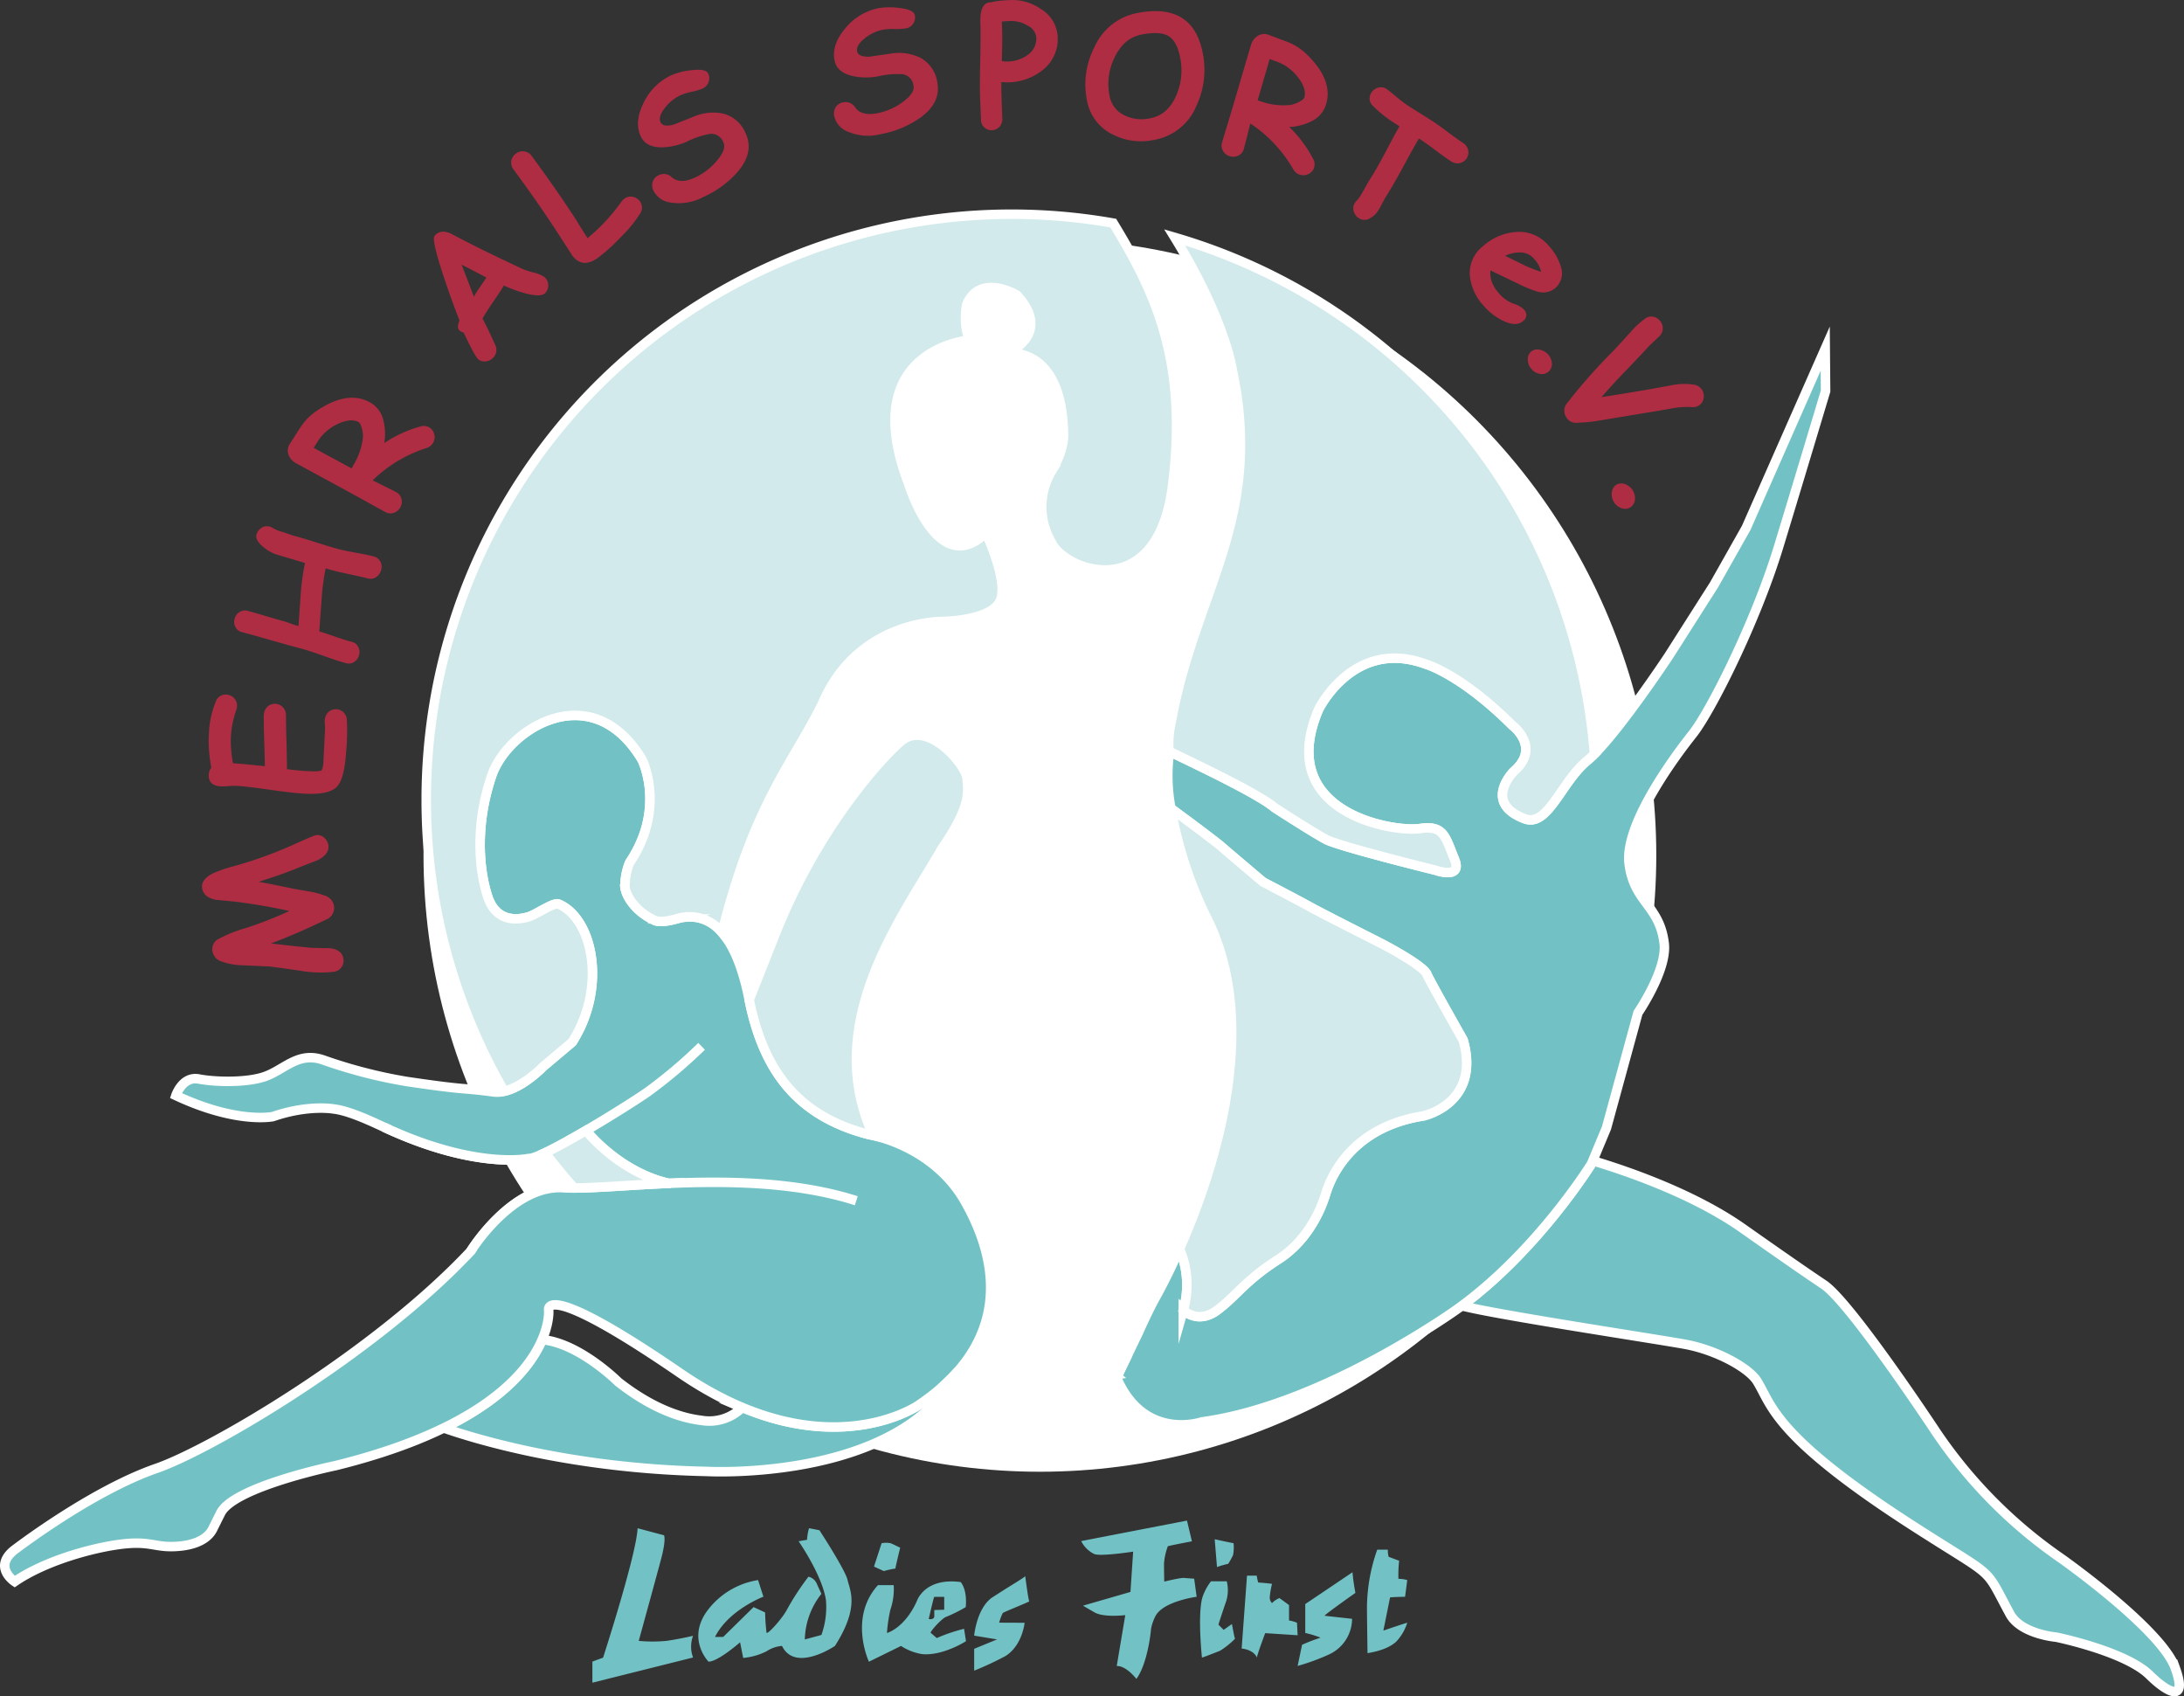
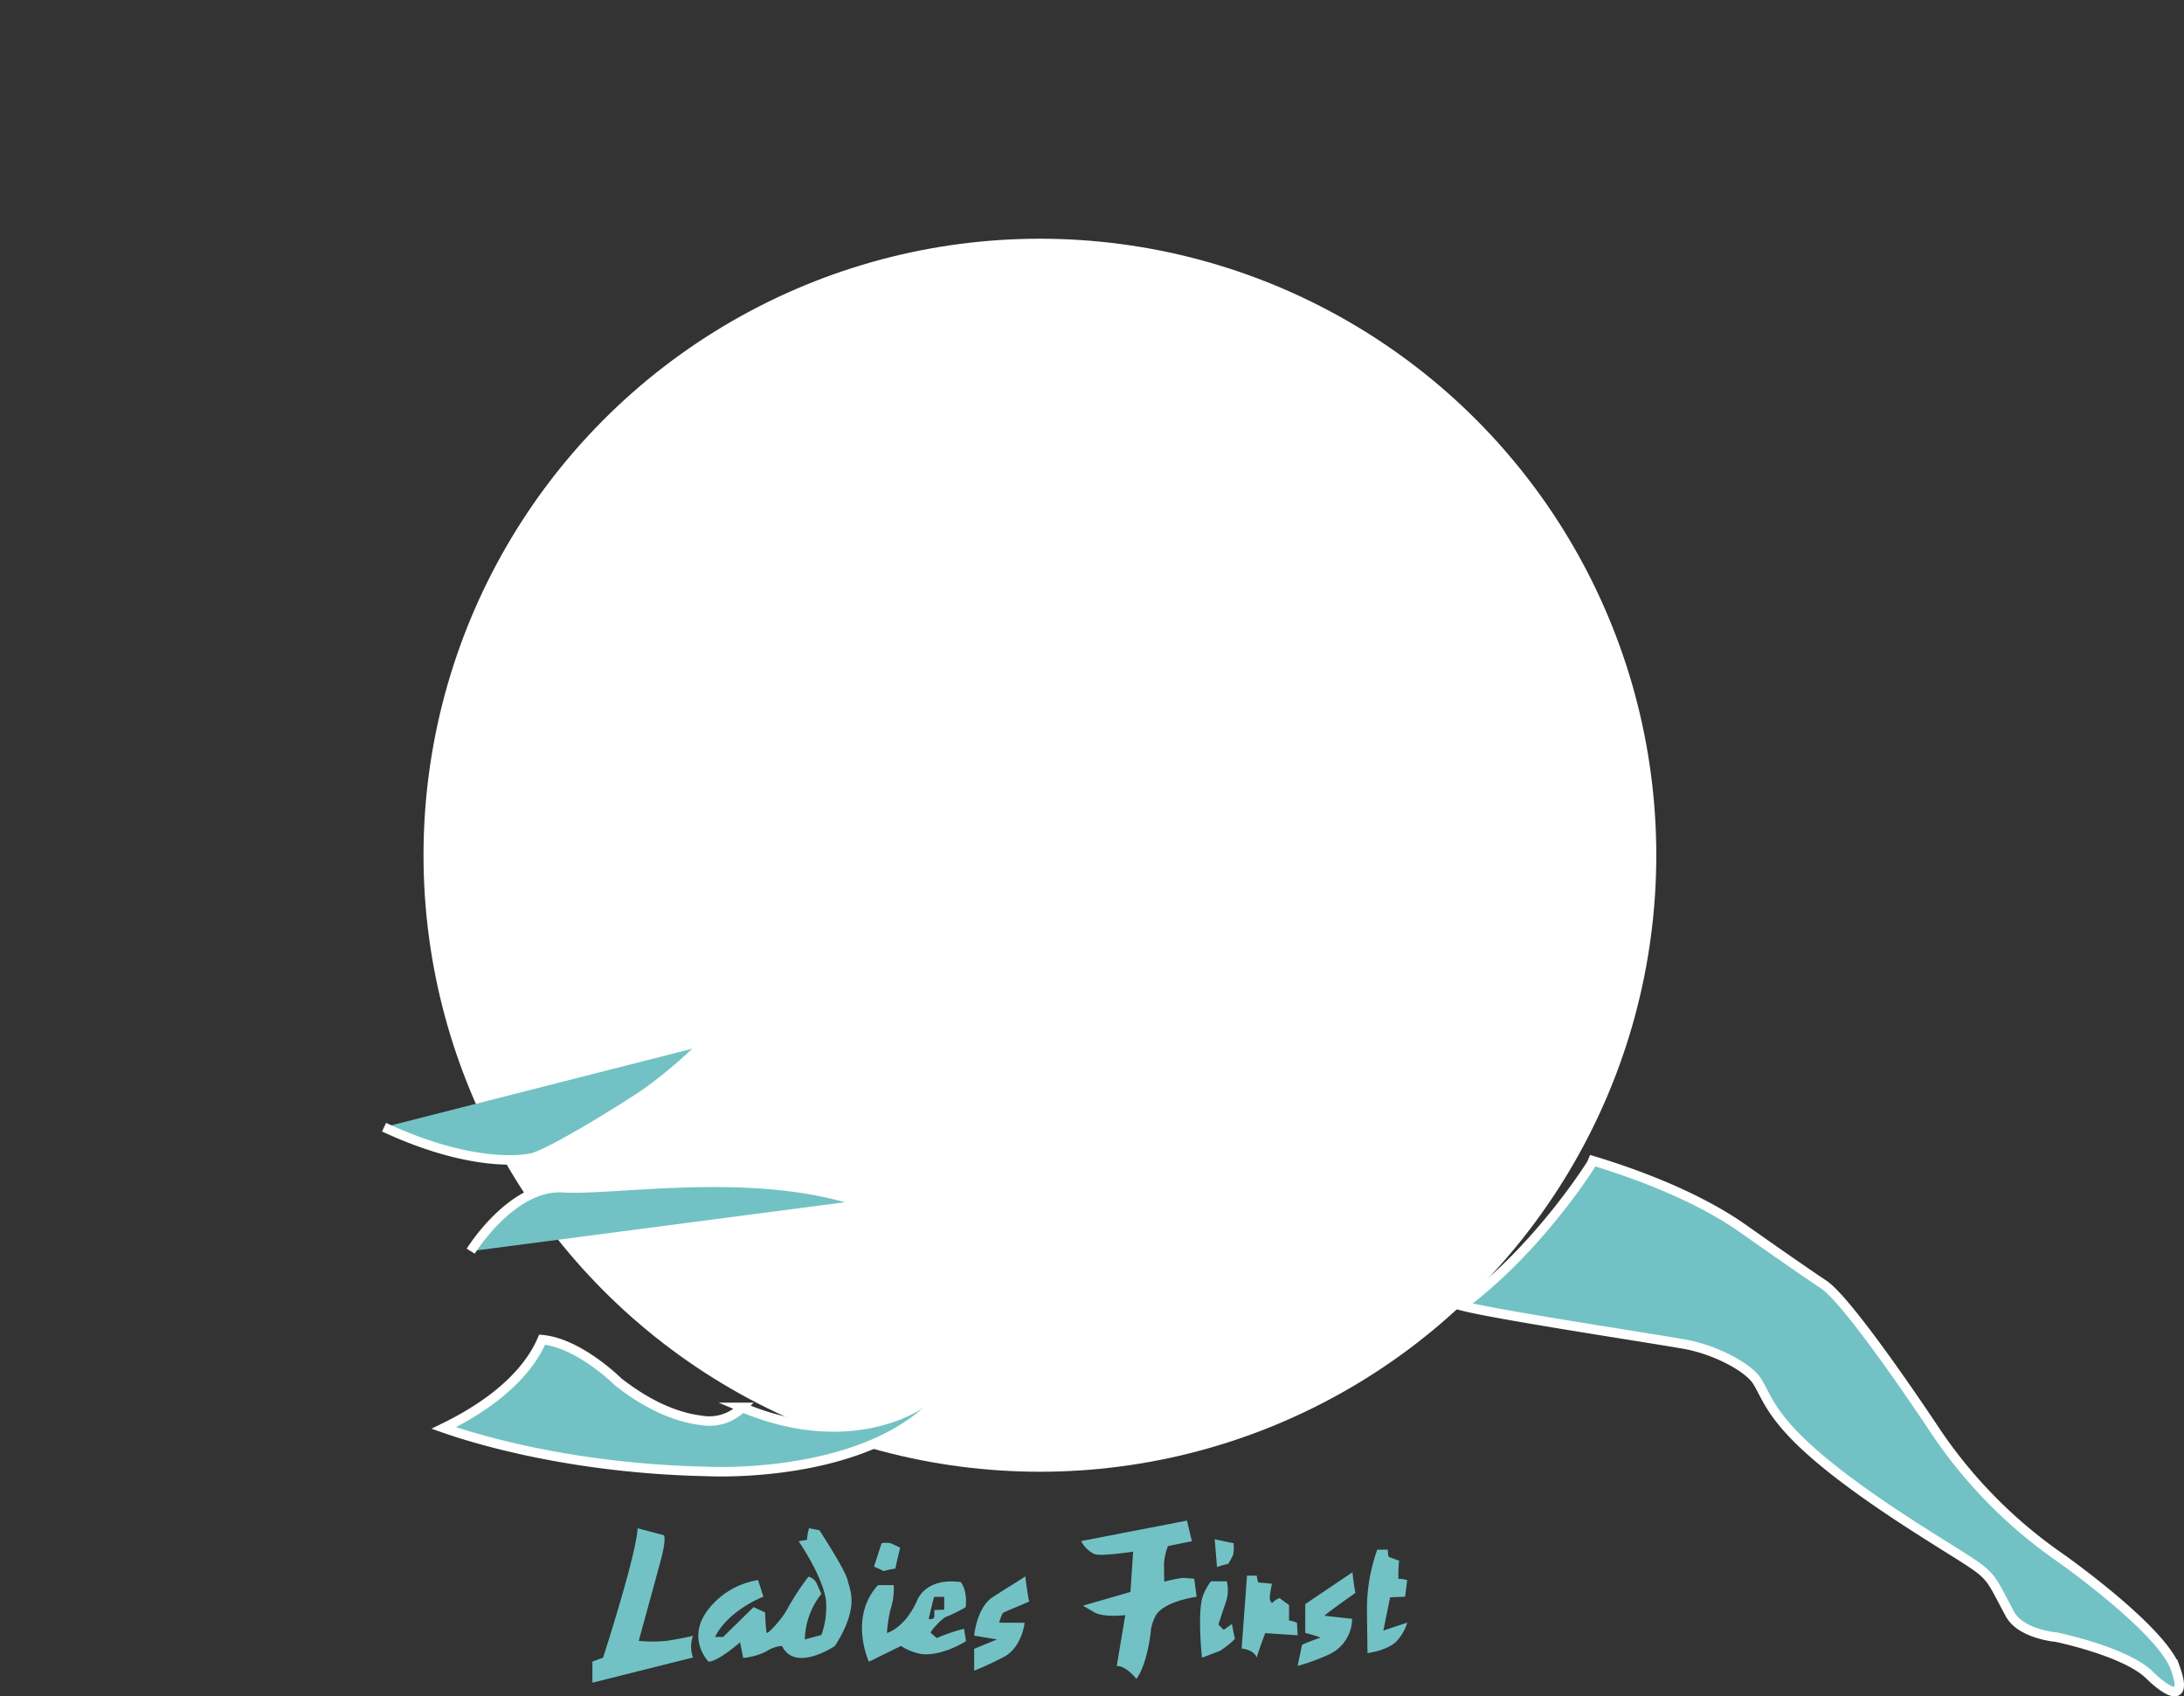
<svg xmlns="http://www.w3.org/2000/svg" viewBox="0 0 460.37 357.5">
  <rect x="0" y="0" width="460.37" height="357.5" fill="#333333" stroke="none" />
  <defs>
    <style>.b{fill:none}.b,.f,.g{stroke:#fff;stroke-miterlimit:10;stroke-width:2px}.c,.f{fill:#72c2c5}.g{fill:#d2eaeb}.h{fill:#ae2d43}</style>
  </defs>
  <circle cx="219.203" cy="180.239" r="129.929" fill="#fff" />
  <path class="c" d="M134.4 322.078l5.57 1.478s.484.839-.584 4.876-4.746 17.384-4.746 17.384a31.3 31.3 0 0 0 5.814 0s1.957-.237 5.635-1.067a6.6 6.6 0 0 0 0 4.567l-21.218 5.311v-4.449l2.254-.83s7.037-21.706 7.275-27.27zM159.794 333.001l1.127 3.5s-7.355 2.787-10.2 8.482h1.721l6.406-6.288 2.432 1.127a41.95 41.95 0 0 0 .3 4.271c.178.475 3.262-2.906 4.27-4.805a55.052 55.052 0 0 1 4.568-7 2.522 2.522 0 0 1 1.779 1.542l.95 2.076a16.04 16.04 0 0 0-3.5 9.61l3.5-.949a17.349 17.349 0 0 0 .949-7.415c-.534-3.44-3.026-8.3-5.754-12.338l1.779-.3a10.371 10.371 0 0 1 .416-2.443l2.194.427s5.457 8.359 5.932 10.5 2.61 5.638-2.669 13.883c0 0-8.364 5.695-11.152 0a6.766 6.766 0 0 0-3.262 1.127 13.645 13.645 0 0 1-4.924 1.4l-.652-3.3s-4.568 4.034-6.644 4.093c0 0-4.864-4.923 0-11.092a16.55 16.55 0 0 1 10.434-6.108zM184.233 330.157l1.6-4.924a4.842 4.842 0 0 1 1.9 0c.593.237 2.016.949 2.016.949s-.949 3.856-1.008 4.39a16.71 16.71 0 0 0-2.432.534zM203.215 343.266a35.75 35.75 0 0 0-5.754 1.957l-1.305-1.127c.178-.593 2.55-3.2 3.381-3.381a31.405 31.405 0 0 0 4.033-2.017c.356-3.8-1.067-5.279-1.067-5.279-7.712-1.008-9.254 4.057-9.254 4.057-2.61 5.719-6.287 6.68-6.287 6.68a32.512 32.512 0 0 1 .711-4.865 13.377 13.377 0 0 0 .712-5.219h-3.322c-6.228 6.88-1.9 16.134-1.9 16.134l6.762-3.322a11.551 11.551 0 0 0 4.449 1.72c4.39.416 9.252-2.728 9.252-2.728zm-6.273-6.733h2.093v2.715l-2.093.065v1.211s.163.883-1.178.687c0 0 1.047-4.646 1.178-4.678zM205.349 344.711s.491-5.627 3.7-7.982c0 0 2.65-1.7 3.173-2.028s3.861-2.356 3.893-2.519c0 0 .655 5.169.851 5.267s-5.162 2.17-5.592 2.5a11.482 11.482 0 0 0-.763 2.028l5.368.024s-.461 4.779-4.031 7.007a65.59 65.59 0 0 1-6.6 3.081v-4.601l4.827-1.983zM235.4 351.111l1.8-10.723s-4.6.569-6.548-.617l-2.373-1.376 10.012-2.894.569-8.494s-7.069 1.092-8.256.475a6.056 6.056 0 0 1-2.7-2.7l22.3-4.318 1.044 4.366s-4.745.9-5.077 1.043a13.073 13.073 0 0 0-.807 3.654c0 1.518.047 3.8.047 3.8s3.749-.949 4.366-.759l1.945.142.522 3.807s-6.79.9-8.59 3.909a9.5 9.5 0 0 0-1.029 2.9c-.073 1.138-.844 7.457-3.085 10.506-.002-.007-2.111-2.79-4.14-2.721zM253.361 349.345s-.938-8.83.068-12.6a11.385 11.385 0 0 1 1.831-3.483h3.336a7.879 7.879 0 0 1-.326 4.764s-1.324 3.907-1.43 4.371l1.1 1.094s1.628-1.161 1.748-1.221c0 0 .5 2.834.648 3.09a17.111 17.111 0 0 1-3.15 2.532s-2.8 1.118-3.825 1.453zM256.532 330.257l-.481-5.863s3.826.846 3.969.822a8.283 8.283 0 0 1-.109 2.54 17.814 17.814 0 0 1-1.006 1.814s-.813.187-1.58.418c-.285.086-.564.178-.793.269zM261.73 347.43l1.129-15.359h2.052a9.95 9.95 0 0 0 .308 1.437s2.668.2 2.908.307a18.025 18.025 0 0 0-.479 2.84 1.672 1.672 0 0 0 .479 1.2 4.539 4.539 0 0 1 1.573-1.06l2.018 1.471v3.249a7.36 7.36 0 0 1 1.677.479l.136 2.634-6.841-.444s-1.745 4.652-1.745 5.165c0-.003-.479-1.611-3.215-1.919zM275.139 344.146v-6.089l9.955-6.705a42.291 42.291 0 0 0 .616 4.345s-6.5 4.584-6.5 4.823l5.8.646a8.322 8.322 0 0 1-4.816 7.485 44.536 44.536 0 0 1-6.662 2.441l.934-4.459a41.5 41.5 0 0 1 3.905-1.5 22.694 22.694 0 0 0-3.232-.987zM288.261 348.399s-.092-6.485-.117-9.426a37.116 37.116 0 0 1 2.169-12.383h2.237a4.865 4.865 0 0 0 .163 1.5s2.091.814 2.213.814a28.191 28.191 0 0 0-.149 3.842 6.368 6.368 0 0 1 1.86.258l-.462 3.516s-2.986.054-3.163.15l-1.412 6.978s4.643-1.588 5.037-1.656a10.283 10.283 0 0 1-2.322 3.978c-1.992 1.866-5.615 2.34-6.054 2.429z" />
-   <path d="M123.106 237.748c6.364 8.158 19.408 12.172 19.408 12.172" stroke-linecap="round" stroke="#fff" stroke-miterlimit="10" stroke-width="2" fill="none" />
  <path class="f" d="M198.219 292.617a47.443 47.443 0 0 1-4.6 3.518s-14.369 10.02-37.161.474a9.784 9.784 0 0 1-8.6 2.737c-4.7-.555-10.735-2.761-17.563-8.127 0 0-8.187-8.17-16.014-8.888-2.12 4.95-7.441 12.137-20.745 18.614 6.481 2.273 26.925 8.585 55.537 9.163 0 0 34.116 1.895 49.245-15.775-.001 0 .587-1.311-.099-1.716zM458.515 351.494c-2.985-8.217-23.986-23.03-23.986-23.03a100.75 100.75 0 0 1-26.511-26.8s-17.951-27.187-23.6-30.952-17-11.782-17-11.782c-10.281-7.254-24.161-12.055-31.671-14.309l-.259.62s-11.113 17.952-27.357 29.947c6.983 1.867 40.965 7 47.081 8.12 6.682 1.227 13.445 5 15.166 7.777 3.142 5.06 3.44 11.549 32.825 30.468 18.023 11.6 14.77 8.069 20.477 18.6 2.306 4.254 9.76 4.879 9.76 4.879s14.567 2.985 19.658 7.981c4.238 4.155 8.021 5.652 5.417-1.519z" />
-   <path class="f" d="M384.745 73.473l-16.653 37.764-6.777 12-9.553 15s-11.508 17.417-17.118 22-8.336 14.185-13.272 12.309c-8.91-3.387-2.28-9.967-2.28-9.967 5.888-5.062-.268-9.675-.268-9.675-10.984-10.946-18.344-12.96-18.344-12.96-15.189-5.575-22.532 9.577-22.532 9.577-9.359 21.949 15.975 25.92 21.36 25.1 5.137-.782 5.353 1.831 7.261 6.395 1.881 4.5-4.007 2.374-4.007 2.374s-20.469-5.047-23.131-6.519c-3.424-1.9-10.747-6.651-10.747-6.651-2.969-2.537-13.166-7.542-22.167-11.83a37.014 37.014 0 0 0 .306 11.995c5.247 3.838 9.819 7.327 10.352 7.8.984.872 9.073 7.708 9.073 7.708s7.763 4.035 9.869 5.22c1.918 1.081 11.315 5.835 14.555 7.477s9.534 5.214 10.112 6.756c.429 1.141 7.638 13.848 7.638 13.848 3.782 13.42-8.413 15.991-8.413 15.991-16.255 2.549-19.977 14.506-20.6 16.533s-3.1 9.321-10.024 13.749-8.773 7.666-12.85 10.688-7.105-.04-7.105-.04a19.328 19.328 0 0 0-.807-12.92c-1.958 4.416-3.789 7.985-5.1 10.326-1.54 2.75-3.573 7.345-3.573 7.345l-4.265 8.842s-.192.033-.539.088c.066.156.125.306.193.464 5.775 13.63 18.02 9.4 18.02 9.4 25.666-3.472 53.958-23.865 53.958-23.865 16.686-11.987 28.169-30.543 28.169-30.543l3.148-7.537 6.639-24.263s6.2-9.012 5.526-14.635c-.962-8.065-6.423-8.643-7.4-16.863s9.6-22.481 13.39-27.252 13.246-23.5 18.1-39.378c3.037-9.934 9.933-32.91 9.933-32.91zM140.971 249.388c2.36.532-17.569 1.211-22.282.921-10.813-.665-19.468 13.376-19.468 13.376C79.023 285.229 44.4 305.501 33 309.449c-13.9 4.813-30.169 17.352-30.169 17.352-4.258 3.582.262 6.526.262 6.526 6.45-4.406 15.964-6.943 21.49-7.756 7.427-1.092 7.8.775 13.192.292s6.749-2.974 7.1-3.7c.3-.615 1.576-3.155 1.576-3.155 2.511-5.644 24.274-10.124 24.274-10.124 46.6-11.512 44.942-32.669 44.942-32.669s-1.916-7.134 27.665 13.146c30.269 20.752 50.29 6.776 50.29 6.776 22.9-15.418 14.293-34.873 9.989-42.624-6.812-12.265-20.33-14.376-20.33-14.376-15.476-3.956-22.434-13.792-25.4-28.643-2.534-12.689-7.538-19-15.326-16.828-3.517.98-4.569.3-4.569.3-3.855-1.74-6.011-4.964-6.253-7.022a13.582 13.582 0 0 1 .981-5.135c7.761-11.486 2.635-21.694 2.635-21.694-10.607-17.689-28.305-6.59-31.693 3.324-3.509 10.266-2.736 19.732-.872 25.47 1.813 5.581 6.39 4.985 8.668 4.3 1.547-.465 5.268-3.109 6.283-2.68 7.242 3.056 10.262 17.524 2.886 29.1l-6.122 5.152s-5.7 5.994-10.491 5.34c-7-.955-4.846-.218-18.176-2.181a104.286 104.286 0 0 1-17.48-4.48c-5.427-2-8.24 1.882-12.464 3.4-3.765 1.351-10.493 1.206-13.967.537s-4.847 3.486-4.847 3.486c12.907 6.043 20.442 4.442 20.442 4.442 7.494-2.581 12.789-1.612 12.789-1.612 3.1.337 7.648 2.445 10.654 3.847 19.369 9.033 30.423 6.6 30.423 6.6 1.38.132 6.7-2.7 12.143-5.892-.003-.006 6.828 8.72 17.446 11.12z" />
  <path class="f" d="M99.221 263.688s8.655-14.041 19.468-13.376 39.4-4.434 61.808 2.744M147.892 220.513a103.468 103.468 0 0 1-11.374 9.614c-3.5 2.478-22.351 14.293-25.139 14.027 0 0-11.054 2.429-30.423-6.6" />
-   <path class="g" d="M235.691 289.697l2.129-4.414-2.129 4.414zM246.732 158.242zM256.538 276.151c4.078-3.022 5.923-6.26 12.85-10.688s9.4-11.723 10.024-13.749 4.342-13.984 20.6-16.533c0 0 12.195-2.571 8.413-15.991 0 0-7.209-12.707-7.637-13.848-.579-1.542-6.875-5.114-10.113-6.756s-12.637-6.4-14.555-7.477c-2.105-1.185-9.869-5.22-9.869-5.22s-8.089-6.836-9.073-7.708c-.533-.472-5.1-3.956-10.341-7.79a85.461 85.461 0 0 0 7.273 22.542c11.777 22.588 2.171 53-5.481 70.259a19.319 19.319 0 0 1 .807 12.919s3.025 3.063 7.102.04zM140.971 249.388c-10.618-2.4-17.449-11.126-17.449-11.126l-.428.25-.518.3-.52.3-.489.282-.534.3-.469.266-.511.286-.473.265-.524.288-.426.234-.5.272-.429.23-.439.231-.453.237c-.143.074-.279.142-.418.213s-.288.148-.427.217l-.437.215-.359.176-.265.124q2.907 3.827 6.1 7.415c4.829 0 11.891-.634 19.974-.98zM259.685 77.608c6.873 31.885-7.877 46.8-12.851 74.82a19.1 19.1 0 0 0-.41 5.911c9 4.288 19.291 9.341 22.26 11.878 0 0 7.323 4.756 10.747 6.651 2.662 1.472 23.131 6.519 23.131 6.519s5.888 2.124 4.007-2.374c-1.908-4.564-2.124-7.177-7.261-6.395-5.385.82-30.719-3.151-21.36-25.1 0 0 7.343-15.152 22.532-9.577 0 0 7.36 2.014 18.344 12.96 0 0 6.156 4.613.268 9.675 0 0-6.63 6.58 2.28 9.967 4.936 1.876 7.662-7.727 13.272-12.309.448-.366.936-.821 1.451-1.335a123.391 123.391 0 0 0-88.486-108.868c10.491 17.057 12.076 27.577 12.076 27.577zM199.919 291.051c.737.078 1.476.147 2.217.213-.323-.055-.686-.537-1.085-1.345-.357.379-.746.755-1.132 1.132zM235.149 289.788a161.631 161.631 0 0 1-25.794 1.9c1.262.039 2.527.064 3.8.064a124.015 124.015 0 0 0 22-1.959zM189.9 156.234c-4.648 3.974-17.849 18.9-26.354 40.278-2.054 5.161-3.95 9.979-5.627 14.174 2.989 14.741 9.95 24.51 25.358 28.449 0 0 .3.047.818.164-11.026-23.74 6.3-46.178 14.454-60.444 6.2-8.98 5.552-11.988 5.3-14.833-.26-2.903-8.408-12.525-13.949-7.788z" />
-   <path class="g" d="M114.5 224.772l6.122-5.152c7.376-11.571 4.356-26.039-2.886-29.095-1.015-.429-4.736 2.215-6.283 2.68-2.278.685-6.855 1.281-8.668-4.3-1.864-5.738-2.637-15.2.872-25.47 3.388-9.914 21.086-21.013 31.693-3.324 0 0 5.126 10.208-2.635 21.694a13.582 13.582 0 0 0-.981 5.135c.242 2.058 2.4 5.282 6.253 7.022 0 0 1.052.682 4.569-.3a8.8 8.8 0 0 1 9.648 2.861c.25-1 .516-2.035.817-3.157 6.626-24.7 14.242-32.782 20.289-44.968 7.575-17.878 25.5-17.428 25.5-17.428s9.6-.1 11.863-4.036-2.859-14.645-2.859-14.645c-10.127 9.925-16.287-10.365-16.287-10.365-10.919-28.453 12.907-30.267 12.907-30.267-1.56-3.187-.655-7.473-.655-7.473 2.808-6.674 10.562-2 10.562-2 7.566 8.238-1.875 12.133-1.875 12.133 10.352.176 11.665 11.516 11.72 17.3.034 3.562-2.326 7.335-2.326 7.335a14.775 14.775 0 0 0-.228 15.37c2.812 6.073 22.308 13.13 25.511-11.827 3.466-27-4.1-41.637-12.486-55.478A123.4 123.4 0 0 0 89.846 168.452a122.74 122.74 0 0 0 16.421 61.52c4.156-.929 8.233-5.2 8.233-5.2z" />
-   <path class="h" d="M57.133 198.825q2.85.368 8.578.936 1.959.045 3.9.075 2.5.348 2.771 2.207a2.314 2.314 0 0 1-.53 1.958 2.419 2.419 0 0 1-1.522.808 24.488 24.488 0 0 1-6.85-.2q-6.153-.887-6.817-.93-2.674-.113-5.354-.244a13.786 13.786 0 0 1-5.017-.958 2.722 2.722 0 0 1-1.516-2.069A2.406 2.406 0 0 1 46 197.916a29.236 29.236 0 0 1 5.81-2.328 86.592 86.592 0 0 0 9.19-3.589q-5.3-1.2-11.547-1.991l-4.025-.384q-2.553-.564-2.828-2.475-.267-1.845 2.411-3.148a28.565 28.565 0 0 1 4.113-1.405 88.128 88.128 0 0 0 11.99-4.255q5.01-2.261 5.465-2.327a2.129 2.129 0 0 1 1.789.553 2.6 2.6 0 0 1 .852 1.585q.266 1.845-2.243 3.123l-3.955 1.539q-2.928 1.253-8.49 3.023 2.377.433 7.485 1.491l3.259.564a17.794 17.794 0 0 1 3.216.864 2.8 2.8 0 0 1 1.936 2.276 2.694 2.694 0 0 1-1.527 2.708l-3.009 1.4q-4.14 1.948-8.759 3.685zM49.964 148.899a2.752 2.752 0 0 1-.152.709 20.475 20.475 0 0 0-1.123 5.319 19.935 19.935 0 0 0 .011 2.761 31 31 0 0 0 .4 3.163q2.269.156 6.724.62 0-.96-.169-6.71-.1-3.281-.038-4.149a2.494 2.494 0 0 1 .76-1.677 2.329 2.329 0 0 1 3.9 1.725q.008 1.372.059 4.1.105 2.442.159 7.344 2.158.269 3.487.361 3.342.231 3.828-.129a4.9 4.9 0 0 0 .372-2.133q.072-1.056.169-3.191t.17-3.192a7.131 7.131 0 0 0-.033-1.013 7.207 7.207 0 0 1-.032-1 2.615 2.615 0 0 1 .679-1.65 2.329 2.329 0 0 1 3.974 1.475 47.875 47.875 0 0 1-.166 7.1q-.385 5.56-2 7.142-1.781 1.745-7.289 1.362-2.283-.157-6.839-.807t-6.823-.807a13.217 13.217 0 0 0-1.775.048 13.41 13.41 0 0 1-1.777.048q-2.59-.178-2.426-2.567a2.426 2.426 0 0 1 .522-1.351 36.387 36.387 0 0 1-.481-3.811 24.711 24.711 0 0 1-.014-3.383 19.607 19.607 0 0 1 1.466-6.8 2.175 2.175 0 0 1 2.273-1.418 2.28 2.28 0 0 1 1.526.721 2.21 2.21 0 0 1 .658 1.79zM57.3 111.164a8.444 8.444 0 0 0 2.024.88c.311.081.78.236 1.412.465s1.1.384 1.414.465q1.578.409 4.642 1.384t4.641 1.384q1.212.315 3.669.761t3.668.76a2.144 2.144 0 0 1 1.377 1.047 2.273 2.273 0 0 1 .215 1.768 2.575 2.575 0 0 1-1.059 1.527 2.008 2.008 0 0 1-1.7.317q-1.2-.315-3.649-.836t-3.65-.834a38.629 38.629 0 0 1-1.663-.468 51.033 51.033 0 0 0-.857 6.628q-.249 3.327-.48 6.657 1.043.3 3.446 1.143 2.117.727 3.493 1.086a1.933 1.933 0 0 1 1.268 1.018 2.375 2.375 0 0 1 .168 1.757 2.318 2.318 0 0 1-1.03 1.446 2.058 2.058 0 0 1-1.67.253q-1.63-.425-4.8-1.557t-4.8-1.56q-2.067-.535-6.2-1.717t-6.2-1.719a2.061 2.061 0 0 1-1.329-1.031 2.318 2.318 0 0 1-.2-1.764 2.284 2.284 0 0 1 1.046-1.44 2.135 2.135 0 0 1 1.707-.246q1.255.329 3.754 1.075t3.756 1.074q.414.108 1.557.529a15.722 15.722 0 0 0 1.649.518l.463-6.661a48.884 48.884 0 0 1 .909-6.616q-1.1-.357-5.961-1.78a8.2 8.2 0 0 1-2.757-1.548q-1.816-1.459-1.51-2.636a2.4 2.4 0 0 1 .987-1.4 2.068 2.068 0 0 1 1.767-.316 2.008 2.008 0 0 1 .483.187zM91.315 93.282a2.419 2.419 0 0 1-1.433 1.146 28.738 28.738 0 0 0-11.336 6.813q4.464 2.2 4.945 2.459a2.222 2.222 0 0 1 1.125 1.384 2.5 2.5 0 0 1-1.625 3.008 2.219 2.219 0 0 1-1.775-.183q-1.125-.609-3.36-1.853t-3.356-1.854l-12.117-6.588a3.307 3.307 0 0 1-1.457-1.544 2.572 2.572 0 0 1 .226-2.616q2.247-3.507 2.309-3.589a12.151 12.151 0 0 1 2.939-3.034q6.7-4.674 11.483-2.09a5.779 5.779 0 0 1 2.755 3.226 11.666 11.666 0 0 1 .366 5.415 25.494 25.494 0 0 1 7.783-3.546 2.265 2.265 0 0 1 1.623.2 2.213 2.213 0 0 1 1.109 1.416 2.377 2.377 0 0 1-.204 1.83zm-24.121-.584q-.079.112-1.07 1.694l7.984 4.315c.143-.246.268-.463.371-.654a14.118 14.118 0 0 0 2.034-5.953 6.22 6.22 0 0 0-.28-1.967c-.2-.659-.412-1.048-.633-1.167q-1.681-.909-4.4.38a9.868 9.868 0 0 0-4.006 3.352zM115 61.688q-.879 1.026-4.179.152a27.277 27.277 0 0 1-4.607-1.671q-.639 1.107-2.278 3.472-1.53 2.235-2.222 3.516.984 1.785 2.73 5.658a2.334 2.334 0 0 1-.333 2.4 2.538 2.538 0 0 1-1.554.926 2.049 2.049 0 0 1-1.746-.426q-.683-.541-3.079-5.63a2.036 2.036 0 0 1-.9-.455q-.6-.564.027-2.1-1.784-4.513-3.469-9.648-2.418-7.372-1.8-8.15 1.168-1.472 3.341-.555 1.645.869 4.967 2.569 4.5 2.243 10.4 5.006a21.307 21.307 0 0 0 2.307.719 6.465 6.465 0 0 1 2.111.89 2.145 2.145 0 0 1 .837 1.613 2.329 2.329 0 0 1-.553 1.714zM97.3 55.78q.966 2.469 2.6 6.757a16.85 16.85 0 0 1 1.272-2.044q1.1-1.575 1.351-2-1.984-1.07-5.217-2.718zM134.933 45.005a27.8 27.8 0 0 1-4.081 4.978 39.627 39.627 0 0 1-4.72 4.282q-3.372 2.483-5.55-.476.173.234-2.937-4.565-4.039-6.237-9.43-13.558a2.318 2.318 0 0 1 .524-3.293 2.322 2.322 0 0 1 1.781-.464 2.262 2.262 0 0 1 1.535.929q5.4 7.336 9.578 13.789.687 1.193 2.221 3.564a39.975 39.975 0 0 0 7.192-7.757 2.65 2.65 0 0 1 .534-.543 2.181 2.181 0 0 1 1.871-.4 2.355 2.355 0 0 1 1.413.912 2.223 2.223 0 0 1 .069 2.602zM148.231 41.532a10.9 10.9 0 0 1-7.012 1.129 4.625 4.625 0 0 1-3.47-2.473 2.542 2.542 0 0 1-.163-1.893 2.31 2.31 0 0 1 1.329-1.4 2.364 2.364 0 0 1 2.708.475q1.769 1.494 4.884.047a13.352 13.352 0 0 0 4.621-3.56q2.033-2.4 1.371-3.823a2.736 2.736 0 0 0-2.808-1.824 17.759 17.759 0 0 0-4.847 1.613 13.669 13.669 0 0 1-5.274 1.225q-3.464.046-4.534-2.377-1.359-3.043.648-7.039a12.161 12.161 0 0 1 5.835-5.774 14.356 14.356 0 0 1 4.076-1.045q3.175-.421 3.7.71a2.361 2.361 0 0 1-1.167 3.125 12.69 12.69 0 0 1-2.323.7 12.654 12.654 0 0 0-2.335.71 9.019 9.019 0 0 0-3.351 2.725q-1.413 1.825-.888 2.957a1.251 1.251 0 0 0 1.016.705 4.487 4.487 0 0 0 1.947-.257l4.054-1.619a10.342 10.342 0 0 1 6.34-.59 7.024 7.024 0 0 1 4.592 4.123q1.858 4-1.741 8.175a21.068 21.068 0 0 1-7.208 5.255zM185.73 28.255a10.9 10.9 0 0 1-7.083-.539 4.62 4.62 0 0 1-2.795-3.218 2.552 2.552 0 0 1 .283-1.879 2.311 2.311 0 0 1 1.618-1.05 2.364 2.364 0 0 1 2.523 1.094q1.369 1.864 4.738 1.185a13.322 13.322 0 0 0 5.324-2.384q2.537-1.855 2.224-3.4a2.73 2.73 0 0 0-2.3-2.428 17.685 17.685 0 0 0-5.09.436 13.683 13.683 0 0 1-5.413-.039q-3.381-.764-3.856-3.37-.609-3.277 2.274-6.693a12.154 12.154 0 0 1 7.023-4.249 14.377 14.377 0 0 1 4.206-.066q3.188.332 3.436 1.554a2.284 2.284 0 0 1-.292 1.664 2.25 2.25 0 0 1-1.573 1.1 12.58 12.58 0 0 1-2.421.141 12.788 12.788 0 0 0-2.438.144 9.054 9.054 0 0 0-3.894 1.868q-1.8 1.446-1.553 2.669a1.246 1.246 0 0 0 .823.923 4.506 4.506 0 0 0 1.951.207l4.32-.63a10.344 10.344 0 0 1 6.3.907 7.02 7.02 0 0 1 3.5 5.079q.875 4.323-3.6 7.546a21.1 21.1 0 0 1-8.235 3.428zM212.508 17.355q-.291.012-1.439-.062-.007 2.4.211 7.859a2.266 2.266 0 0 1-3.789 1.707 2.125 2.125 0 0 1-.7-1.527l-.191-4.765q-.105-2.645.03-7.85.113-5.292.027-7.887-.159-4.44 2.323-4.351a9.344 9.344 0 0 1 1.6-.295q1.023-.119 2.49-.176a10.4 10.4 0 0 1 6.371 1.918 7.174 7.174 0 0 1 3.5 5.778 8.223 8.223 0 0 1-3.189 7.089 11.989 11.989 0 0 1-7.244 2.562zm.339-12.926c-.364.013-.685.031-.963.047s-.516.041-.707.071q.032.8.079 2.408.04 1.9-.09 5.922a9.566 9.566 0 0 0 1.167.09 7.385 7.385 0 0 0 4.372-1.441 4.187 4.187 0 0 0 1.736-3.643 3.151 3.151 0 0 0-1.861-2.509 6.664 6.664 0 0 0-3.733-.945zM243.342 29.47a13.164 13.164 0 0 1-9.006-1.24 9.927 9.927 0 0 1-5.236-7.195 17.092 17.092 0 0 1 1.591-11.09 12.426 12.426 0 0 1 9.1-7.215q5.859-1.119 9.293 1.01t4.461 7.516a17.76 17.76 0 0 1-1.318 10.969 11.836 11.836 0 0 1-8.885 7.245zm-2.688-22.192q-3.741.714-5.719 4.849a12.6 12.6 0 0 0-1.067 8 5.646 5.646 0 0 0 3.031 4.119 8.24 8.24 0 0 0 5.574.675q3.691-.7 5.469-4.8a13.22 13.22 0 0 0 .831-7.952q-.672-3.525-2.513-4.6-1.76-1.025-5.606-.291zM274.027 36.83a2.433 2.433 0 0 1-1.425-1.163 28.726 28.726 0 0 0-9.046-9.644q-1.209 4.827-1.362 5.353a2.233 2.233 0 0 1-1.116 1.391 2.5 2.5 0 0 1-3.282-.955 2.223 2.223 0 0 1-.2-1.773q.36-1.233 1.105-3.675t1.105-3.674L263.7 9.457a3.331 3.331 0 0 1 1.2-1.75 2.577 2.577 0 0 1 2.606-.329q3.9 1.457 4 1.5a12.16 12.16 0 0 1 3.586 2.236q5.978 5.568 4.461 10.784a5.775 5.775 0 0 1-2.574 3.373 11.691 11.691 0 0 1-5.215 1.5 25.456 25.456 0 0 1 5.105 6.861 2.262 2.262 0 0 1 .15 1.627 2.208 2.208 0 0 1-1.151 1.383 2.377 2.377 0 0 1-1.841.188zm-4.511-23.7q-.128-.055-1.882-.69l-2.534 8.71c.27.09.51.165.718.226a14.1 14.1 0 0 0 6.247.733 6.184 6.184 0 0 0 1.865-.687q.9-.5 1.006-.864.535-1.836-1.3-4.222a9.874 9.874 0 0 0-4.12-3.21zM305.871 34.004q-1.119-.725-3.382-2.416-2.179-1.635-3.389-2.4-1 1.673-3.387 6.074-2.1 3.892-3.491 6.047-.317.486-.838 1.512t-.839 1.514a4.833 4.833 0 0 1-1.714 1.639 2.184 2.184 0 0 1-2.394.016 2.521 2.521 0 0 1-1.066-1.4 2.091 2.091 0 0 1 .237-1.842 4.442 4.442 0 0 1 .468-.562 4.7 4.7 0 0 0 .476-.578q.426-.66 1.2-2.054t1.207-2.068q1.245-1.921 3.072-5.4 2.1-3.993 2.973-5.466l-.745-.483a26.544 26.544 0 0 1-4.779-3.748 2.159 2.159 0 0 1-.375-2.911 2.327 2.327 0 0 1 1.371-.986 2.135 2.135 0 0 1 1.987.392q.483.354 2.122 1.722a25.911 25.911 0 0 0 2.193 1.644q.875.569 2.636 1.668t2.636 1.668q1.089.706 3.172 2.27t3.172 2.269a2.389 2.389 0 0 1 1.08 1.494 2.3 2.3 0 0 1-1.79 2.761 2.361 2.361 0 0 1-1.813-.376zM312.686 64.372a10.838 10.838 0 0 1-2.857-6.347 7.145 7.145 0 0 1 2.75-6.123 11.738 11.738 0 0 1 7.039-3.02 8.128 8.128 0 0 1 6.947 3.034 11.245 11.245 0 0 1 2.481 4.377 4.147 4.147 0 0 1-1.315 4.516 4.089 4.089 0 0 1-3.9.564 26.936 26.936 0 0 1-3.979-1.659l-5.673-2.726a5.158 5.158 0 0 0 .272 2.373 7.42 7.42 0 0 0 1.394 2.316 7.5 7.5 0 0 0 3.233 2.341 4.892 4.892 0 0 1 2.112 1.185 1.548 1.548 0 0 1-.158 2.472q-1.482 1.266-4.271-.107a12.753 12.753 0 0 1-4.075-3.196zm10.735-9.77a3.823 3.823 0 0 0-2.571-1.379 7.366 7.366 0 0 0-3.592.686q1.89.923 3.756 1.847a28.4 28.4 0 0 0 3.855 1.542 6.03 6.03 0 0 0-1.448-2.696zM322.806 77.754a2.959 2.959 0 0 1-.747-1.968 2.075 2.075 0 0 1 .67-1.676 2.137 2.137 0 0 1 1.785-.422 3.17 3.17 0 0 1 2.619 3 2.136 2.136 0 0 1-.765 1.685 2.07 2.07 0 0 1-1.754.42 2.93 2.93 0 0 1-1.808-1.039zM337.578 83.694q6.9-1.074 10.938-1.8 2.133-.384 4.274-.791a13.484 13.484 0 0 1 4.327-.029 2.377 2.377 0 0 1 1.688 1.148 2.454 2.454 0 0 1 .286 1.814 2.165 2.165 0 0 1-1.048 1.471 2.364 2.364 0 0 1-1.4.288 16.939 16.939 0 0 0-3.627.171q-.076.007-3.557.629-4.182.678-12.53 2.065a32.1 32.1 0 0 1-4.543.434 2.322 2.322 0 0 1-2.234-1.164 2.5 2.5 0 0 1 .187-2.984 121.817 121.817 0 0 1 10-11.269q1.63-1.775 3.255-3.564a18.892 18.892 0 0 1 3.358-3.088 2.14 2.14 0 0 1 1.824-.2 2.487 2.487 0 0 1 1.38 1.131 2.321 2.321 0 0 1-.31 2.84q-1.108 1.049-2.2 2.09-1.3 1.422-3.947 4.209-3.53 3.623-6.121 6.599zM340.176 105.748a2.969 2.969 0 0 1-.4-2.068 2.076 2.076 0 0 1 .952-1.534 2.126 2.126 0 0 1 1.831-.105 3.158 3.158 0 0 1 2.058 3.408 2.139 2.139 0 0 1-1.044 1.527 2.069 2.069 0 0 1-1.8.108 2.921 2.921 0 0 1-1.597-1.336z" />
</svg>